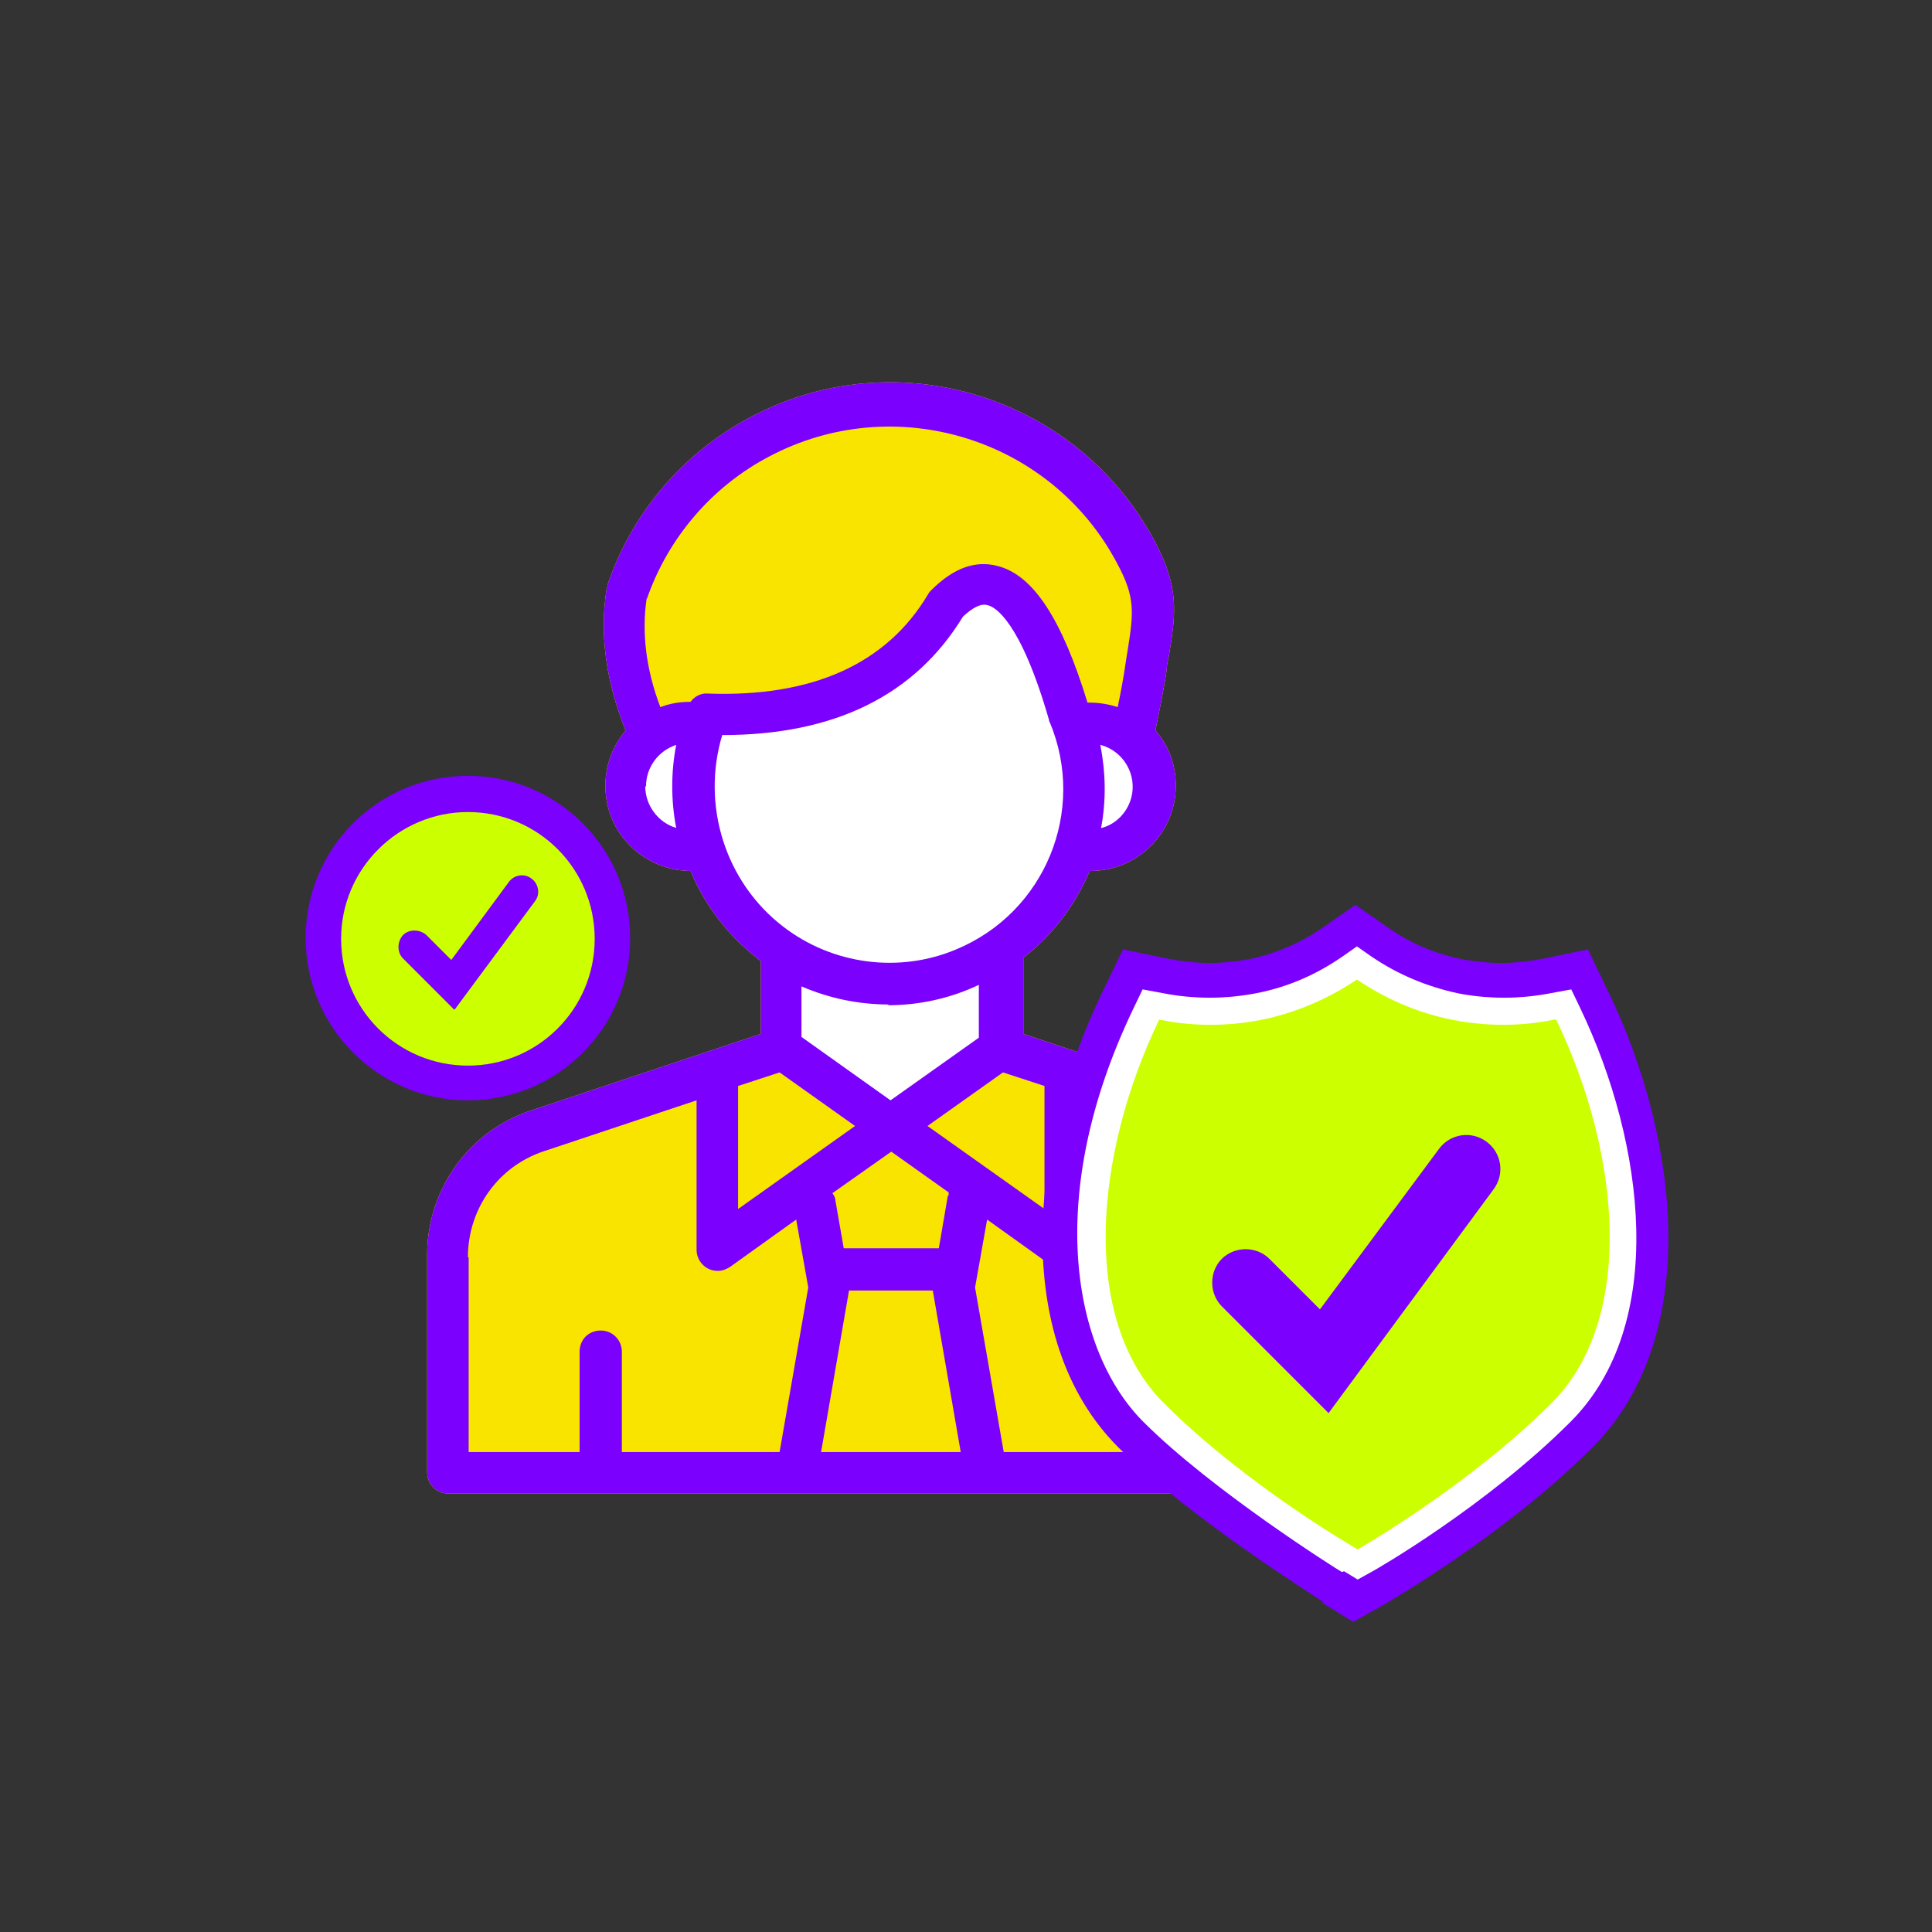
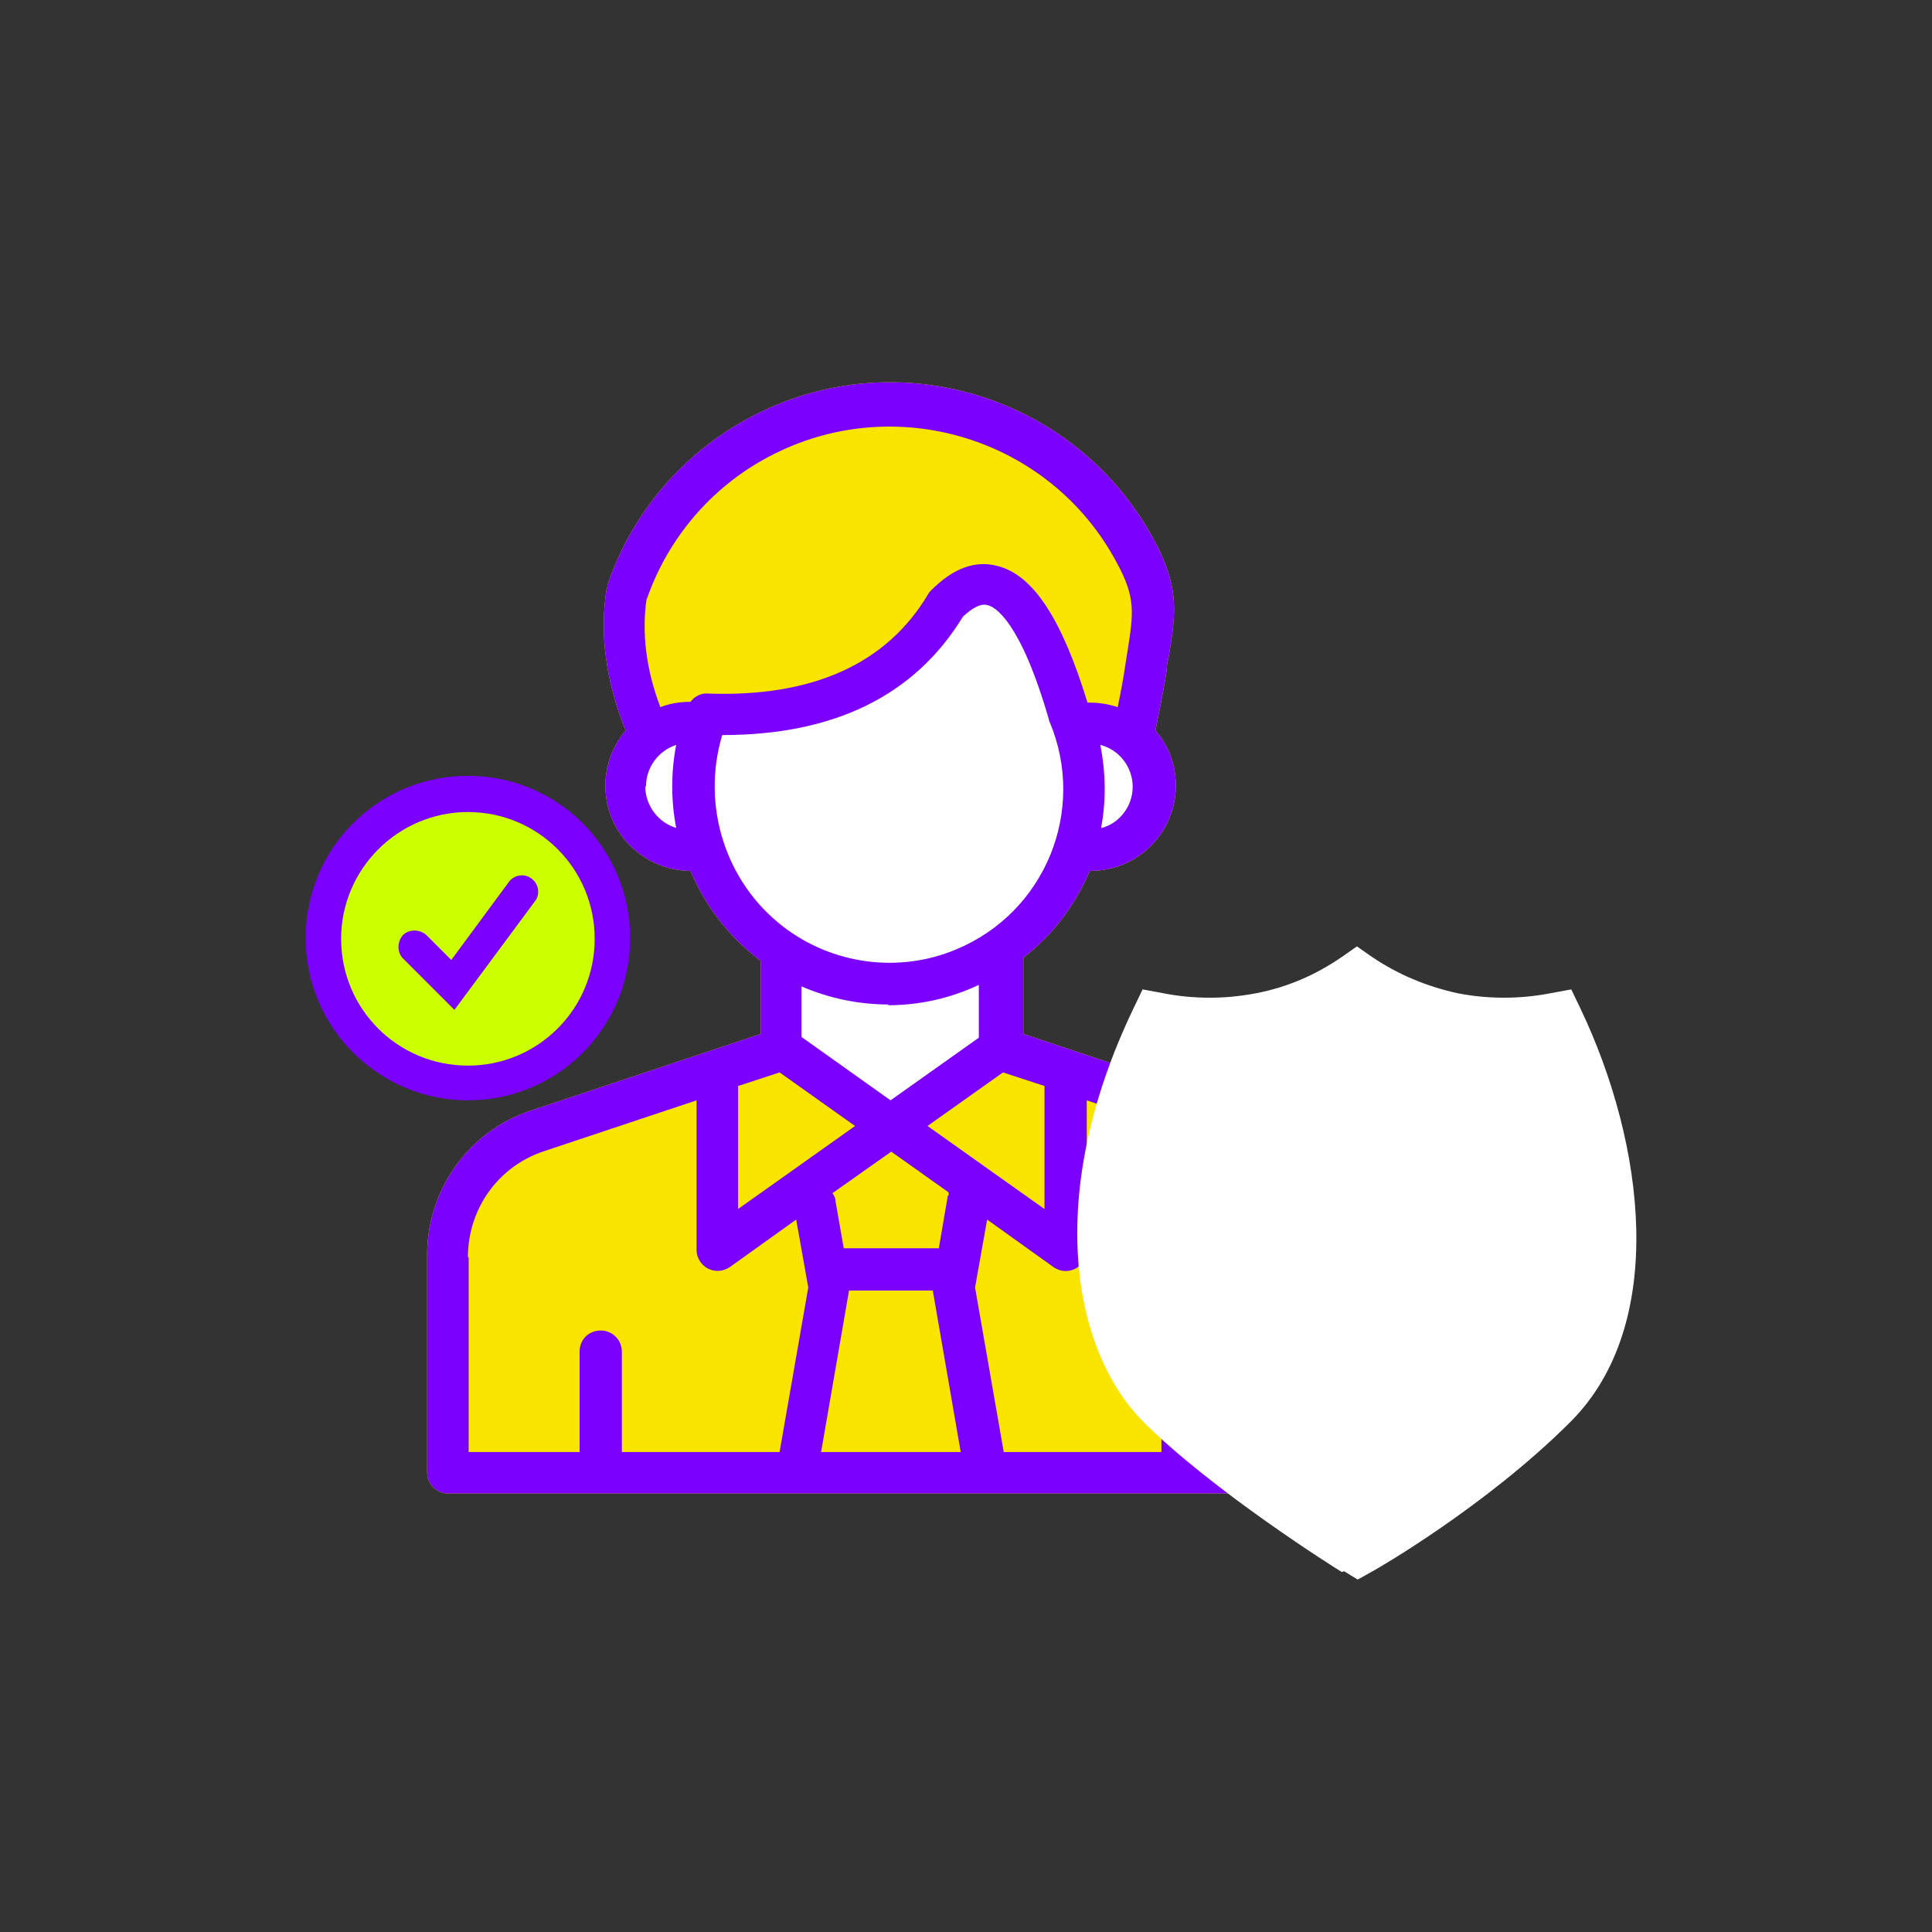
<svg xmlns="http://www.w3.org/2000/svg" width="256" height="256" viewBox="0 0 256 256" fill="none">
  <rect x="0" y="0" width="256" height="256" fill="#333333" stroke="none" />
  <path fill-rule="evenodd" clip-rule="evenodd" d="M59.3 197.9H177C178.5 197.9 179.8 196.7 179.8 195.1V166.5C179.8 157.7 174.2 149.8 165.9 147.1L135.6 137V127.3C135.6 127.2 135.6 127 135.6 126.9C139.5 123.9 142.5 119.9 144.4 115.4C144.4 115.4 144.4 115.4 144.5 115.4C150.7 115.4 155.8 110.4 155.8 104.1C155.8 101.4 154.9 98.8 153.1 96.8C153.5 94.8 154.3 90.9 154.6 88.7C154.6 88 154.8 87.4 154.9 86.8C155.8 81.3 156.3 77.9 153 71.7C142.7 52.4 118.7 45 99.4 55.3C90.5 60 83.7 68 80.5 77.5C80.5 77.6 80.5 77.8 80.4 77.9C79.4 84 80.3 90.3 82.9 96.8C78.9 101.5 79.4 108.7 84.2 112.7C86.2 114.4 88.8 115.4 91.5 115.4C93.4 120 96.5 124 100.5 127.1C100.5 127.1 100.7 127.3 100.8 127.3V137L70.5 147.1C62.1 149.8 56.5 157.7 56.6 166.5V195.1C56.6 196.6 57.8 197.9 59.4 197.9H59.3Z" fill="#F9E400" />
  <path fill-rule="evenodd" clip-rule="evenodd" d="M85.4 97C85.4 97 102.8 93.8 104.6 93.6C106.1 93.3 116.2 91.2 121.1 85.8C126 80.4 128.6 77.5 130.7 77.8C132.8 78.1 137.2 81.7 139 87.4C140.8 93.1 144.6 95.7 146.4 96.5C148.2 97.3 153.4 100.5 153.1 103.9C152.8 107.3 146.4 112.8 144.8 113C143.2 113.2 138.1 121.6 136.9 122.4C135.7 123.2 132.3 133.5 132.3 133.5L132.6 137.5L118.1 148.6L103.8 138.1L103.4 125.7C103.4 125.7 93.8 116.7 92.6 113.1C91.4 109.5 86.5 110.4 86.5 110.4L83 105.1L85.4 96.9V97Z" fill="white" />
  <path fill-rule="evenodd" clip-rule="evenodd" d="M62 166.6C62 160.2 66 154.5 72.2 152.5L92.3 145.8V165.6C92.3 167.1 93.5 168.4 95.1 168.4C95.7 168.4 96.2 168.2 96.7 167.9L105.5 161.6L107.1 170.6L103.3 192.4H82.4V179.1C82.4 177.6 81.2 176.3 79.6 176.3C78 176.3 76.8 177.5 76.8 179.1V192.4H62.1V166.6H62ZM103.3 142.1L97.8 143.9V160.2L113.3 149.2L103.3 142.1ZM117.8 133.1C113.8 133.1 109.9 132.3 106.2 130.7V137.4L118 145.8L129.7 137.5V130.5C125.9 132.3 121.8 133.2 117.6 133.2L117.8 133.1ZM95.7 97.4C110.5 97.4 121.2 92.2 127.6 81.7C128.9 80.5 130 79.9 130.9 80.2C131.8 80.4 135.2 82.2 139 95.4C139 95.4 139 95.6 139.1 95.7C144 107.4 138.5 120.9 126.7 125.8C119.1 129 110.3 127.8 103.8 122.8C96.1 116.9 92.9 106.7 95.7 97.4ZM85.6 104.2C85.6 101.7 87.2 99.5 89.6 98.7C88.9 102.3 88.9 106.1 89.6 109.7C87.2 109 85.5 106.7 85.5 104.2H85.6ZM85.7 79.2C85 83.8 85.6 88.7 87.5 93.7C88.8 93.2 90.1 93 91.4 93H91.5C92 92.3 92.9 91.8 93.8 91.9C107.6 92.4 117.5 88 123 78.7C123.1 78.5 123.3 78.3 123.4 78.2C126.3 75.3 129.2 74.2 132.2 75C136.9 76.2 140.7 82 144.1 93.1H144.4C145.6 93.1 146.9 93.3 148.1 93.7C148.5 91.8 148.9 89.6 149.1 88.2C149.2 87.5 149.3 86.9 149.4 86.3C150.2 81.2 150.5 79.2 148 74.6C139.2 58 118.5 51.7 101.9 60.5C94.3 64.5 88.5 71.3 85.7 79.4V79.2ZM145.9 109.7C146.6 106 146.5 102.3 145.8 98.7C148.9 99.5 150.7 102.7 149.9 105.7C149.4 107.6 147.9 109.2 146 109.7H145.9ZM138.4 143.9V160.2L122.9 149.2L132.9 142.1L138.4 143.9ZM174.2 166.6V192.4H159.5V179.1C159.5 177.6 158.3 176.3 156.7 176.3C155.1 176.3 153.9 177.5 153.9 179.1V192.4H133L129.2 170.6L130.8 161.6L139.6 167.9C140.9 168.8 142.6 168.5 143.5 167.2C143.8 166.7 144 166.2 144 165.6V145.8L164.1 152.5C170.2 154.5 174.3 160.2 174.3 166.6H174.2ZM112.6 171H123.6L127.3 192.4H108.8L112.5 171H112.6ZM125.6 158.4L124.4 165.4H111.8L110.7 159.1C110.7 158.7 110.5 158.4 110.3 158.1L118.1 152.6L125.7 158C125.7 158.1 125.7 158.2 125.7 158.4H125.6ZM59.3 197.9H177C178.5 197.9 179.8 196.7 179.8 195.1V166.5C179.8 157.7 174.2 149.8 165.9 147.1L135.6 137V127.3C135.6 127.2 135.6 127 135.6 126.9C139.5 123.9 142.5 119.9 144.4 115.4C144.4 115.4 144.4 115.4 144.5 115.4C150.7 115.4 155.8 110.4 155.8 104.1C155.8 101.4 154.9 98.8 153.1 96.8C153.5 94.8 154.3 90.9 154.6 88.7C154.6 88 154.8 87.4 154.9 86.8C155.8 81.3 156.3 77.9 153 71.7C142.7 52.4 118.7 45 99.4 55.3C90.5 60 83.7 68 80.5 77.5C80.5 77.6 80.5 77.8 80.4 77.9C79.4 84 80.3 90.3 82.9 96.8C78.9 101.5 79.4 108.7 84.2 112.7C86.2 114.4 88.8 115.4 91.5 115.4C93.4 120 96.5 124 100.5 127.1C100.5 127.1 100.7 127.3 100.8 127.3V137L70.5 147.1C62.1 149.8 56.5 157.7 56.6 166.5V195.1C56.6 196.6 57.8 197.9 59.4 197.9H59.3Z" fill="#7C00FE" />
-   <path d="M175.4 212.3C174.7 211.8 157.7 201.2 148.2 191.8C133.7 177.3 136.6 151.1 146 131.6L148.8 125.8L155.1 127.1C156.8 127.4 158.6 127.6 160.3 127.6C162 127.6 163.8 127.4 165.5 127.1C168.9 126.4 172.2 125 175 123.1L179.6 119.9L184.2 123.1C187.1 125.1 190.3 126.4 193.7 127.1C195.4 127.4 197.2 127.6 198.9 127.6C200.6 127.6 202.4 127.4 204.1 127.1L210.4 125.8L213.2 131.6C222.6 151.1 225.5 177.3 211 191.8C199.4 203.4 184.2 212.1 183.6 212.5L179.3 214.9L175.1 212.3H175.4Z" fill="#7C00FE" />
  <path d="M177.8 208.3C177.1 207.9 160.6 197.5 151.5 188.4C142.2 179.1 138.2 158.6 150.2 133.6L151.4 131.1L154.1 131.6C156.1 132 158.2 132.2 160.3 132.2C162.4 132.2 164.4 132 166.5 131.6C170.6 130.8 174.3 129.2 177.8 126.8L179.8 125.4L181.8 126.8C185.2 129.1 189 130.7 193.1 131.6C195.1 132 197.2 132.2 199.3 132.2C201.4 132.2 203.4 132 205.5 131.6L208.2 131.1L209.4 133.6C218 151.6 221 175.5 208.1 188.4C196.9 199.6 182.3 208 181.7 208.3L179.9 209.3L178.1 208.2L177.8 208.3Z" fill="white" />
-   <path d="M206 135.1C203.1 135.7 198.2 136.3 192.3 135.1C186.4 133.9 182.2 131.4 179.8 129.8C177.4 131.4 173.1 133.9 167.3 135.1C161.4 136.3 156.4 135.7 153.6 135.1C144.9 153.2 143.2 174.9 154.2 185.9C165.2 196.9 179.9 205.3 179.9 205.3C179.9 205.3 194.6 196.9 205.6 185.9C216.6 174.9 214.9 153.2 206.2 135.1H206Z" fill="#CCFF00" />
-   <path d="M176 187.2L161.9 173.1C160.2 171.4 160.2 168.5 161.9 166.8C163.6 165.1 166.5 165.1 168.2 166.8L174.9 173.5L190.7 152.2C192.2 150.2 195 149.8 197 151.3C199 152.8 199.4 155.6 197.9 157.6L176 187.3V187.2Z" fill="#7C00FE" />
  <path d="M62 143.4C72.549 143.4 81.1 134.849 81.1 124.3C81.1 113.751 72.549 105.2 62 105.2C51.451 105.2 42.9 113.751 42.9 124.3C42.9 134.849 51.451 143.4 62 143.4Z" fill="#CCFF00" />
  <path d="M62 145.8C50.2 145.8 40.5 136.2 40.5 124.3C40.5 112.4 50.1 102.8 62 102.8C73.9 102.8 83.5 112.4 83.5 124.3C83.5 136.2 73.9 145.8 62 145.8ZM62 107.6C52.8 107.6 45.2 115.1 45.2 124.4C45.2 133.7 52.7 141.2 62 141.2C71.3 141.2 78.8 133.7 78.8 124.4C78.8 115.1 71.3 107.6 62 107.6Z" fill="#7C00FE" />
  <path d="M60.2 133.8L53.4 127C52.6 126.2 52.6 124.8 53.4 123.9C54.2 123.1 55.6 123.1 56.5 123.9L59.8 127.2L67.4 116.9C68.1 115.9 69.5 115.7 70.4 116.4C71.4 117.1 71.6 118.5 70.9 119.4L60.3 133.7L60.2 133.8Z" fill="#7C00FE" />
</svg>